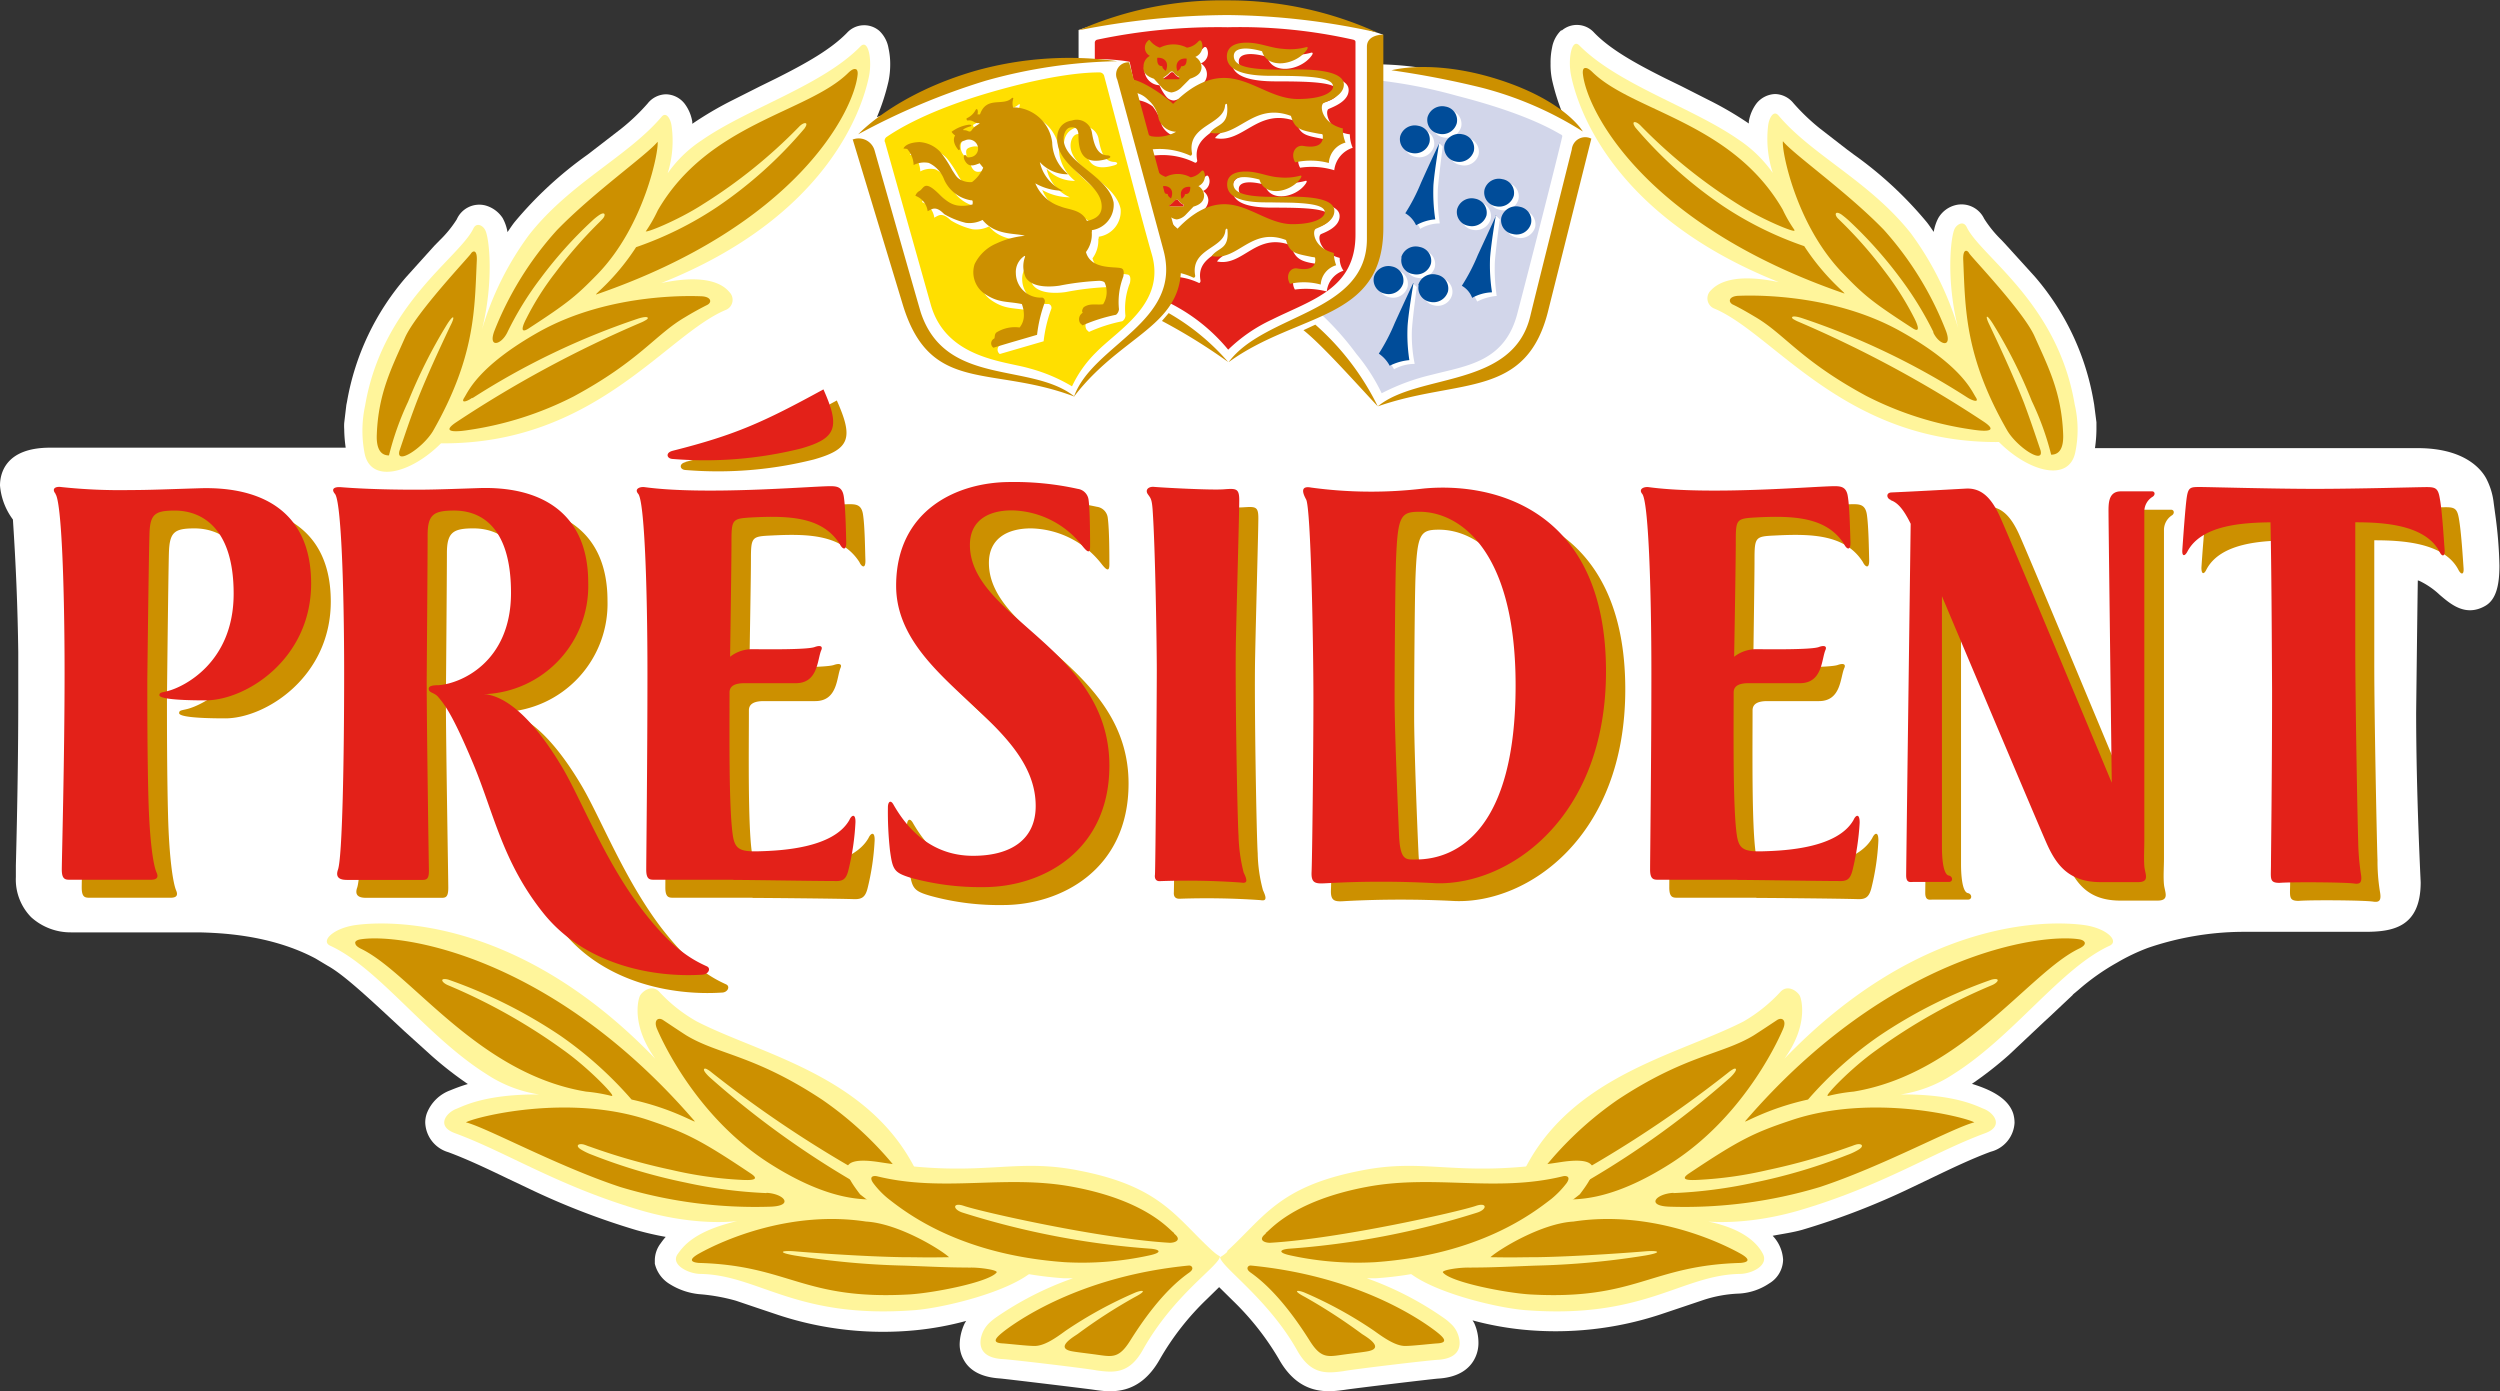
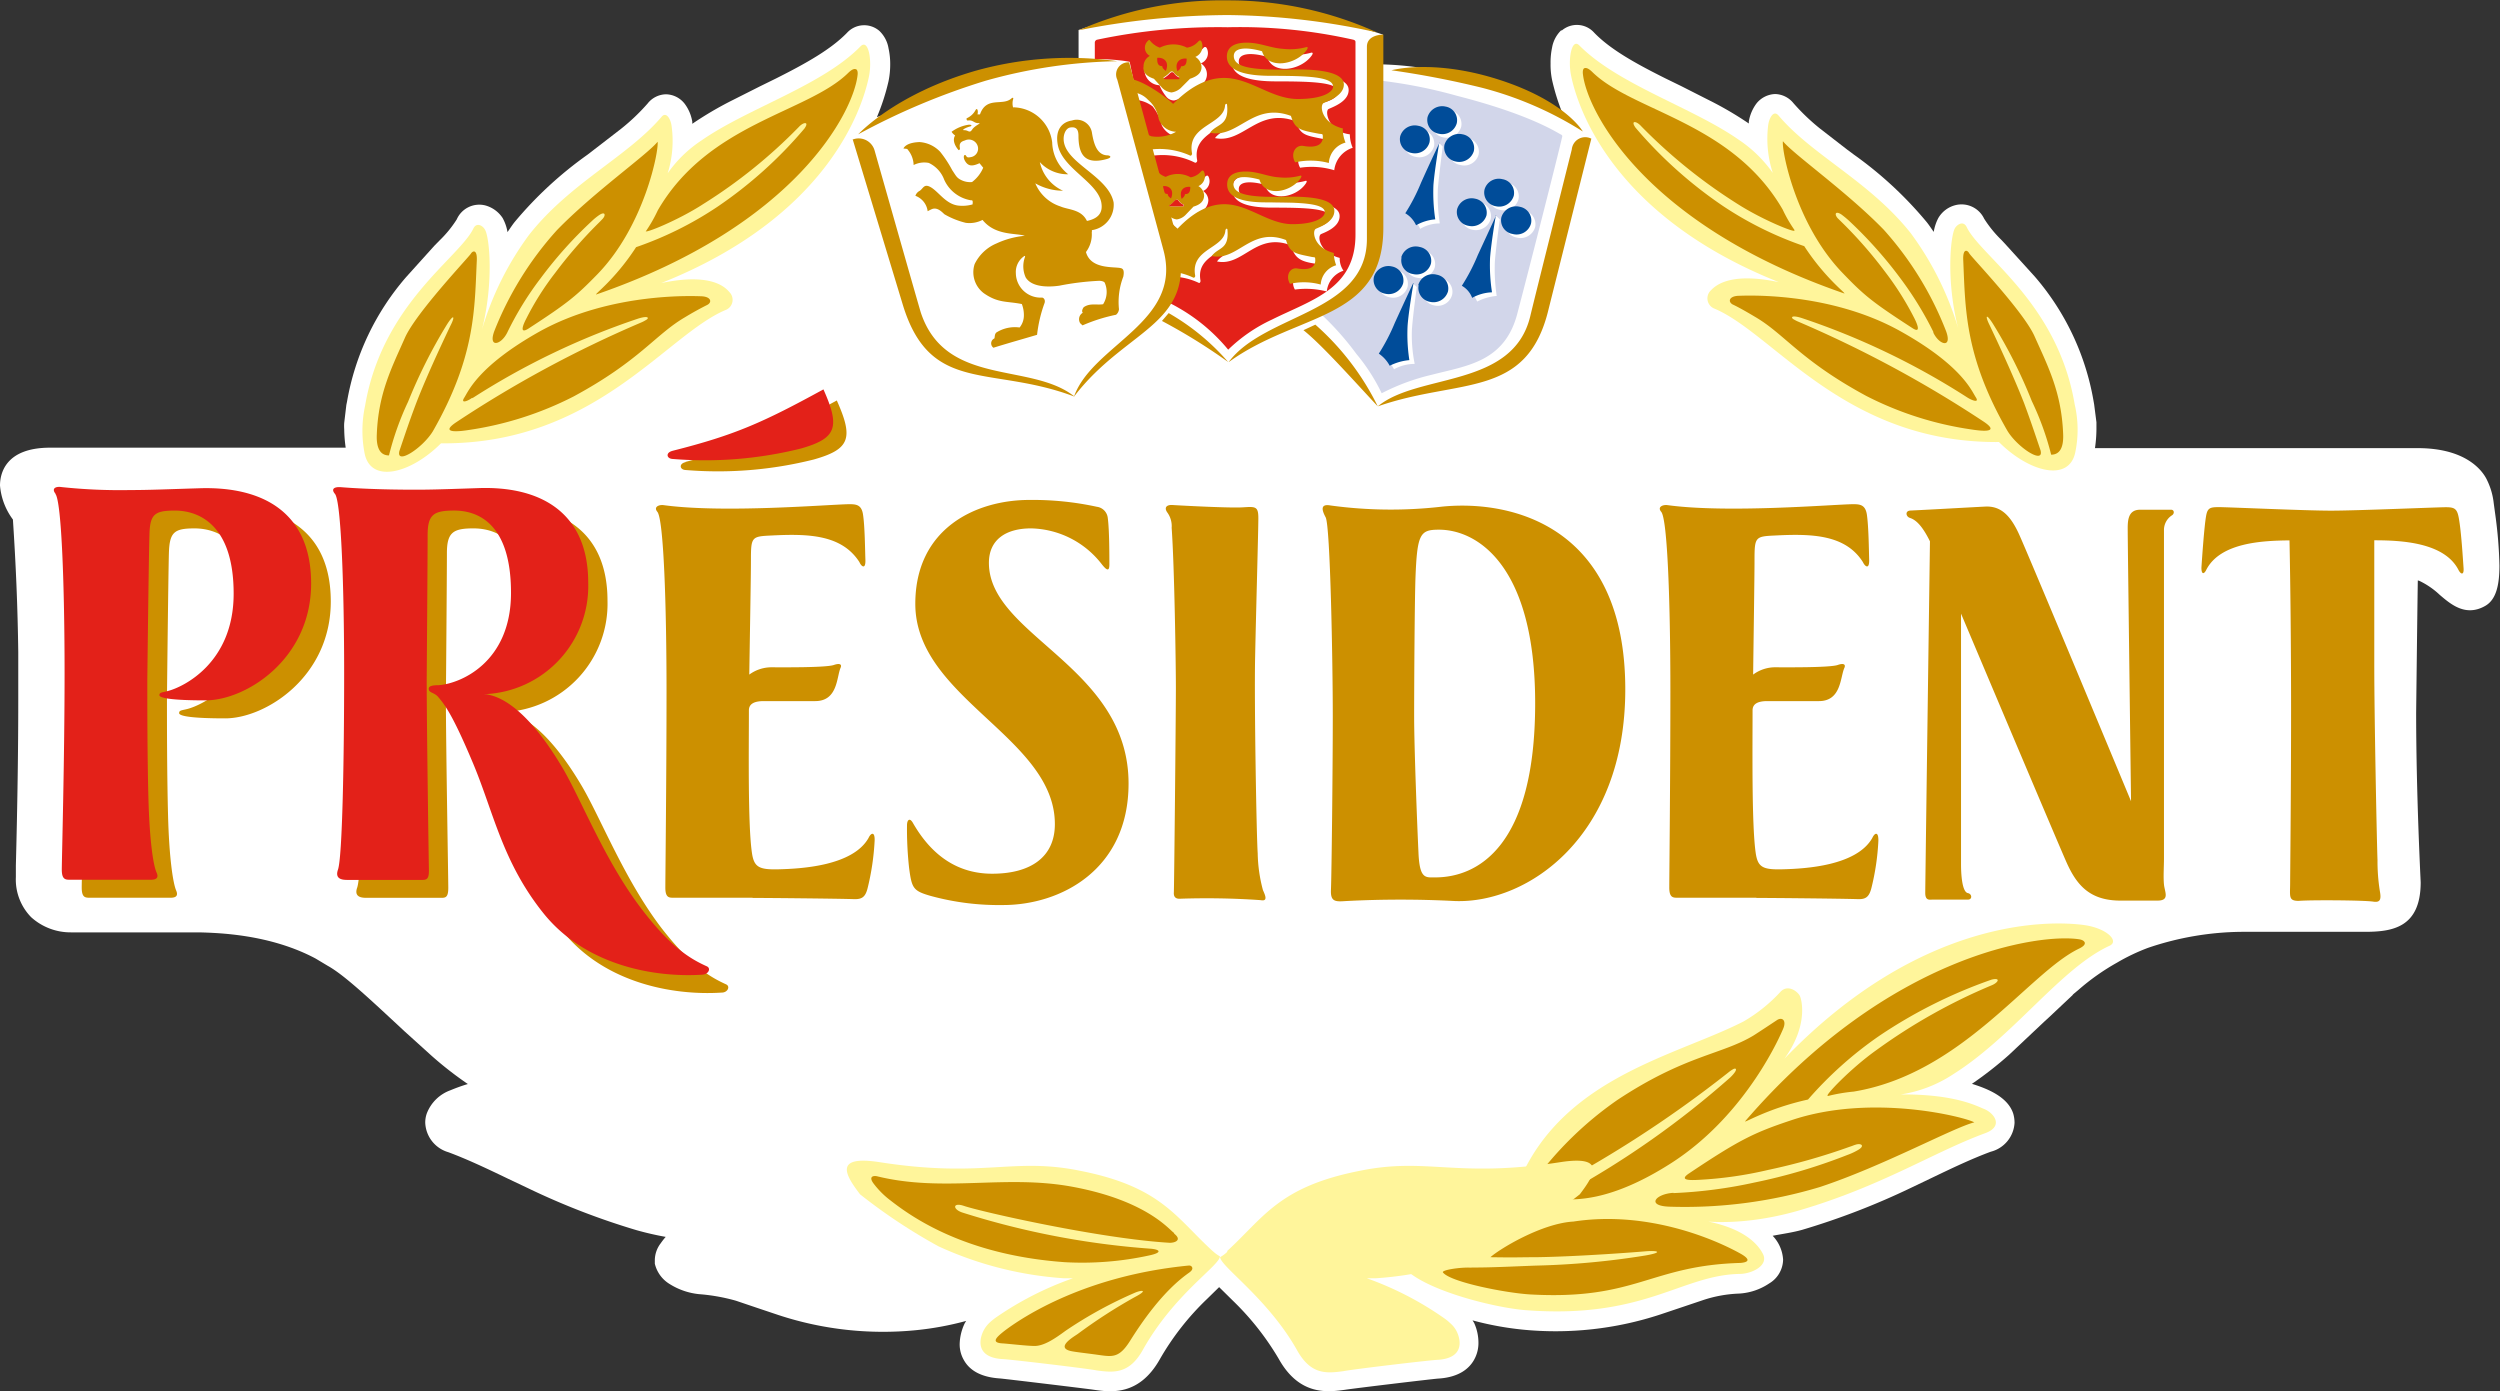
<svg xmlns="http://www.w3.org/2000/svg" fill="none" viewBox="0 0 170 94.62">
  <rect x="0" y="0" width="170" height="94.62" fill="#333333" stroke="none" />
  <g clip-path="url(#logopresidenta)">
    <path fill="#E32119" d="M146.999 34.618c.05 2.832.088 6.852.094 10.677 0 5.464-.062 10.52-.062 11.035 0 .879-.12 1.193.539 1.143.803-.057 4.077-.032 4.654.056.427.057.527-.113.427-.66a11.674 11.674 0 01-.151-1.984c-.044-1.256-.201-9.15-.201-12.366V34.58c1.694 0 4.391.132 5.282 1.884.144.302.338.346.313-.113-.025-.458-.15-2.43-.288-3.26-.113-.627-.264-.74-.828-.74-.565 0-4.259.125-6.981.125-2.817 0-6.655-.132-7.207-.132-.552 0-.728.032-.828.597-.113.66-.251 2.851-.282 3.404-.032.553.163.415.313.113.878-1.714 3.506-1.828 5.213-1.846" />
    <path fill="#fff" d="M106.166 2.054c-.331.32-.551.738-.627 1.193a4.841 4.841 0 00-.1 1.074c-.008.39.03.78.112 1.162.204.89.489 1.758.853 2.594a87.968 87.968 0 00-23.64-4.108A74.473 74.473 0 0059.63 7.964c.335-.79.6-1.607.79-2.443a5.7 5.7 0 00.114-1.15 4.873 4.873 0 00-.113-1.08 2.104 2.104 0 00-.627-1.193 1.58 1.58 0 00-2.202.138C56.5 3.354 54.864 4.283 52.75 5.345l-1.073.527-1.882.949a23.944 23.944 0 00-2.716 1.595.398.398 0 010-.12 2.783 2.783 0 00-.533-1.256 1.655 1.655 0 00-1.254-.628 1.629 1.629 0 00-1.255.628 13.8 13.8 0 01-1.8 1.715l-1.781 1.375-.515.396a26.108 26.108 0 00-4.93 4.553c-.175.214-.338.471-.501.704a2.958 2.958 0 00-.333-.961 2.058 2.058 0 00-1.18-.854 1.673 1.673 0 00-1.937.948 7.725 7.725 0 01-1.167 1.432l-.357.364-1.913 2.123a17.471 17.471 0 00-4.027 8.485l-.044.214-.145 1.218c-.01.144-.01.29 0 .433.005.42.039.84.1 1.257h-20.1C.332 30.442 0 32.244 0 33.017a4.5 4.5 0 00.878 2.31c.2 2.997.326 6.024.364 9.007v3.316c0 3.366-.057 7.135-.163 11.21v.779a3.66 3.66 0 001.035 2.726 3.986 3.986 0 002.703 1.036h8.731c1.311.038 4.811.126 7.91 1.778l.828.496c1.129.628 2.835 2.236 5.206 4.44l.627.566 1.186 1.073a24.414 24.414 0 002.509 1.96c-.399.118-.79.259-1.174.42a2.71 2.71 0 00-1.624 1.596 1.89 1.89 0 00-.1.597 2.175 2.175 0 001.568 2.022c1.298.483 2.622 1.111 4.02 1.784l1.43.678a49.6 49.6 0 007.364 2.845c.627.176 1.299.333 1.97.452a4.71 4.71 0 00-.333.427 1.92 1.92 0 00-.407 1.13v.264a2.21 2.21 0 001.003 1.382 4.62 4.62 0 002.001.691c.849.065 1.69.214 2.509.446l1.449.49 1.461.49a22.743 22.743 0 009.352 1.023 20.8 20.8 0 003.394-.628l-.094.157a3.44 3.44 0 00-.345 1.4c-.007.386.09.766.282 1.1.42.76 1.254 1.18 2.471 1.256.577.057 5.645.666 6.354.766 1.154.17 3.093.44 4.51-2.085a18.164 18.164 0 013.186-4.07l.84-.822.93.917a18.602 18.602 0 013.135 3.981c1.412 2.513 3.35 2.243 4.51 2.08.753-.114 5.997-.742 6.329-.76 1.449-.089 2.114-.717 2.421-1.257.211-.366.317-.783.308-1.206a3.242 3.242 0 00-.295-1.325l-.107-.17a21.01 21.01 0 003.406.629 22.775 22.775 0 009.346-1.024l1.461-.49 1.455-.49a8.742 8.742 0 012.44-.446 4.066 4.066 0 002.064-.69 1.92 1.92 0 00.947-1.62 2.579 2.579 0 00-.709-1.621c.672-.132 1.355-.22 2.02-.409a49.68 49.68 0 007.37-2.845l1.43-.684c1.386-.666 2.704-1.294 4.008-1.778a2.15 2.15 0 001.619-1.959 2.225 2.225 0 00-.088-.628c-.364-1.143-1.757-1.702-2.81-2.029a24.871 24.871 0 002.509-1.96l2.427-2.285.295-.27 1.668-1.57-.075.043.395-.326c.82-.72 1.714-1.352 2.666-1.884a13.47 13.47 0 012.101-.999 20.264 20.264 0 016.385-1.086h8.343c1.844 0 3.801-.264 3.801-3.367 0-.088-.308-5.985-.308-11.53 0 0 .088-7.537.113-9l.101.03a5.39 5.39 0 011.392.956c.74.628 1.756 1.52 3.105.74.728-.426.953-1.4.953-2.738a29.491 29.491 0 00-.276-3.41l-.112-.823a4.73 4.73 0 00-.458-1.582c-.17-.365-1.148-2.167-4.705-2.167h-21.953a9.27 9.27 0 00.1-1.3v-.459l-.156-1.212-.038-.22a17.469 17.469 0 00-3.996-8.472l-1.938-2.135-.326-.352a7.94 7.94 0 01-1.185-1.457 1.701 1.701 0 00-1.92-.923 1.878 1.878 0 00-1.198.892 3.058 3.058 0 00-.307.935c-.169-.238-.326-.483-.508-.703a26.044 26.044 0 00-4.93-4.56l-.496-.37-1.8-1.395a14.285 14.285 0 01-1.8-1.72 1.66 1.66 0 00-1.255-.628 1.71 1.71 0 00-1.254.628c-.278.368-.462.8-.533 1.256.003.04.003.08 0 .119a23.309 23.309 0 00-2.716-1.589l-1.882-.955-1.079-.527c-2.113-1.055-3.763-1.991-4.842-3.109a1.575 1.575 0 00-2.202-.138" />
    <path fill="#CC9000" d="M46.616 31.427c-.47.107-.395.515 0 .534 2.928.243 5.876.001 8.725-.716 2.459-.697 2.71-1.444 1.562-4.013-4.108 2.242-6.022 3.096-10.287 4.177M5.08 34.8c-.275-.339-.037-.527.42-.452 1.547.159 3.101.222 4.655.188 1.305 0 2.509-.05 4.81-.106 4.147-.12 7.528 1.576 7.528 6.475 0 5.13-4.441 7.944-7.176 7.944-2.283 0-3.136-.156-3.136-.357 0-.201.176-.183.565-.283 1.016-.264 4.472-1.884 4.472-6.626 0-4.742-2.415-5.652-3.99-5.652-1.38 0-1.7.25-1.743 1.683-.044 1.626-.132 9.854-.132 9.854 0 1.746 0 5.15.075 8.001.075 2.852.333 4.579.552 5.087.126.296.057.49-.376.49h-5.42c-.35 0-.627.038-.627-.69 0-.73.188-7.537.188-13.347s-.2-11.719-.627-12.209m29.129 13.622a7.36 7.36 0 005.084-2.335 7.379 7.379 0 001.979-5.239c0-4.892-3.387-6.588-7.49-6.431-2.91.107-3.45.113-4.302.113-2.453 0-4.159-.094-5.018-.176-.458-.044-.703.113-.42.446.432.49.627 6.425.627 12.216 0 5.79-.113 12.479-.42 13.346-.22.628.27.69.627.69h5.124c.295 0 .446-.081.446-.684 0-.603-.163-9.867-.163-12.9 0 0 .069-8.265.069-9.848 0-1.413.414-1.69 1.8-1.69 1.587 0 3.864.849 3.864 5.61 0 4.76-3.47 6.185-4.93 6.28-.383.03-.66.044-.66.232 0 .289.34.245.628.54.47.565 1.004 1.256 2.365 4.484 1.411 3.348 2 6.745 4.804 10.244 2.804 3.498 7.452 4.396 10.82 4.176.402 0 .596-.42.295-.559-1.204-.546-2.453-1.35-4.347-3.768-2.584-3.354-4.227-7.668-5.538-9.841-1.468-2.462-3.312-4.648-5.175-4.906" />
    <path fill="#CC9000" d="M51.182 61.046H45.87c-.345 0-.627.038-.627-.69 0-.73.081-7.537.081-13.347S45.13 35.29 44.697 34.8c-.276-.339.132-.49.414-.452 4.108.559 11.146-.038 12.632-.063.483 0 .84.038.941.697.126.81.138 2.4.163 3.084.026.684-.276.465-.407.157-1.21-1.884-3.494-1.934-5.984-1.809-1.343.063-1.393.088-1.393 1.67 0 1.138-.075 5.314-.113 7.789a2.55 2.55 0 011.562-.497c.584 0 3.638.032 4.19-.157.39-.138.565-.05.458.189-.276.628-.182 2.292-1.762 2.267h-3.463c-.627 0-1.01.176-1.01.628 0 2.556-.075 7.719.201 9.653.138 1.011.47 1.194 1.844 1.156 1.493-.038 5.018-.226 6.09-2.13.164-.357.44-.464.415.19a17.074 17.074 0 01-.477 3.221c-.157.628-.401.773-.979.747-1.185-.037-5.776-.081-6.849-.081m38.977-25.876c-.289-.534-.352-.936.332-.81 2.523.345 5.08.37 7.608.075 4.742-.464 12.432 1.344 12.432 12.43 0 10.01-6.617 14.558-11.56 14.394a71.11 71.11 0 00-7.445 0c-.703.05-1.041.05-1.01-.74.044-.993.125-8.165.125-11.833 0-3.668-.169-12.907-.483-13.516zm6.015 13.547c0 2.079.2 7.235.294 9.251.076 1.803.477 1.683 1.13 1.683 2.897 0 6.805-2.097 6.805-11.845 0-9.326-3.908-11.8-6.542-11.8-1.292 0-1.487.276-1.6 3.36-.056 1.752-.087 7.272-.087 9.351zm33.707-13.515c-.269-.082-.345-.484.044-.497 1.449-.069 3.833-.207 5.075-.27 1.053-.056 1.706.59 2.283 1.828.577 1.237 7.639 18.207 7.639 18.207s-.225-17.623-.225-18.264c0-.64-.076-1.557.84-1.557h2.114c.213 0 .245.276.038.39a1.192 1.192 0 00-.527 1.023v22.29c0 .565-.05 1.256 0 1.777.05.521.414 1.099-.446 1.099h-2.509c-2.101 0-2.991-1.062-3.688-2.638-.696-1.576-7.157-16.876-7.157-16.876V58.78c0 .59.057 1.884.471 1.953.282.057.307.44 0 .44h-2.409c-.175 0-.495.1-.495-.452 0-.553.32-23.91.32-23.91-.496-.999-.916-1.45-1.368-1.595zm25.817 1.525c.063 3.034.107 7.336.107 11.45 0 5.847-.063 11.255-.063 11.814 0 .942-.138 1.256.577 1.256.885-.07 4.429-.044 5.062.05.464.075.571-.113.464-.697a12.974 12.974 0 01-.163-2.13c-.05-1.362-.219-9.79-.219-13.238V36.74c1.844 0 4.767.144 5.726 2.016.164.32.383.364.345-.126-.044-.628-.156-2.456-.313-3.341-.113-.697-.289-.798-.891-.798-.602 0-6.021.233-7.784.233h-.056c-1.757 0-6.975-.239-7.577-.239-.603 0-.797.038-.891.628-.125.704-.276 2.902-.314 3.492 0 .49.189.446.339.126.96-1.84 3.82-1.966 5.645-1.985m-76.008-.84a1.578 1.578 0 00-.308-1.075c-.226-.345 0-.515.364-.49.721.045 3.927.214 4.792.158.866-.057 1.048-.063 1.048.74 0 .805-.157 6.394-.22 9.465-.063 3.072.094 12.153.176 13.315.014.849.135 1.693.357 2.512.176.39.339.779-.163.678a53.159 53.159 0 00-5.52-.094c-.275 0-.395-.15-.376-.427.019-.276.138-11.933.138-13.924 0-1.607-.1-8.29-.288-10.884M61.676 56.129c0-.39.188-.54.395-.182 1.324 2.317 3.136 3.466 5.395 3.466 2.615 0 4.265-1.13 4.265-3.372 0-5.898-9.49-8.567-9.49-14.98 0-5.118 4.102-7.065 7.759-7.065 1.54-.018 3.079.138 4.585.465a.859.859 0 01.746.779c.107.785.107 2.637.107 3.14 0 .502-.182.408-.508 0a6.237 6.237 0 00-4.818-2.45c-1.718 0-2.866.773-2.866 2.343 0 4.974 9.496 7.028 9.496 15.01 0 5.854-4.604 8.26-8.536 8.26a17.54 17.54 0 01-4.95-.629c-1.172-.339-1.254-.527-1.436-1.884a24.163 24.163 0 01-.144-2.914m57.775 4.93h-5.313c-.338 0-.627.038-.627-.69 0-.73.075-7.537.075-13.347s-.188-11.719-.627-12.209c-.282-.339.132-.49.42-.452 4.102.559 11.146-.038 12.62-.063.483 0 .841.038.947.697.12.81.138 2.4.157 3.084.019.684-.282.465-.426.157-1.192-1.884-3.488-1.934-5.965-1.809-1.349.063-1.405.088-1.405 1.67 0 1.138-.063 5.314-.094 7.789a2.506 2.506 0 011.549-.497c.596 0 3.65.032 4.202-.157.383-.138.559-.05.458.189-.295.628-.2 2.292-1.769 2.267h-3.474c-.628 0-1.004.176-1.004.628 0 2.556-.063 7.719.207 9.653.138 1.011.464 1.194 1.838 1.156 1.505-.038 5.018-.226 6.097-2.13.163-.357.426-.464.413.19a16.537 16.537 0 01-.476 3.221c-.163.628-.402.773-.972.747-1.192-.037-5.79-.081-6.862-.081" />
    <path fill="#E32119" d="M45.72 30.661c-.465.12-.396.515 0 .547 2.926.243 5.873.005 8.724-.704 2.446-.69 2.704-1.444 1.55-4.026-4.109 2.249-6.022 3.11-10.287 4.183M3.782 33.582c-.282-.34-.044-.528.42-.459 1.548.163 3.105.23 4.66.201 1.293 0 2.51-.056 4.8-.125 4.145-.107 7.495 1.589 7.495 6.481 0 5.138-4.429 7.945-7.182 7.945-2.277 0-3.136-.157-3.136-.352 0-.195.181-.182.57-.283 1.023-.257 4.479-1.884 4.479-6.62 0-4.735-2.409-5.651-3.996-5.651-1.38 0-1.7.244-1.73 1.664-.051 1.633-.145 9.86-.145 9.86 0 1.752 0 5.15.075 8.002.075 2.85.32 4.578.558 5.093.132.295.05.484-.388.484H4.83c-.339 0-.628.037-.628-.685 0-.722.189-7.537.189-13.346 0-5.81-.201-11.726-.628-12.21m29.186 13.623a7.347 7.347 0 005.082-2.338 7.366 7.366 0 001.968-5.242c0-4.893-3.387-6.582-7.477-6.432-2.91.1-3.45.107-4.309.107-2.446 0-4.159-.1-5.018-.17-.464-.037-.702.114-.42.453.427.49.627 6.418.627 12.209 0 5.79-.119 12.486-.42 13.346-.22.628.263.697.627.697h5.112c.308 0 .458-.082.445-.684-.012-.603-.15-9.867-.15-12.9 0 0 .063-8.272.063-9.855 0-1.413.414-1.677 1.806-1.677 1.58 0 3.864.842 3.864 5.596 0 4.755-3.469 6.187-4.936 6.28-.396 0-.659.051-.659.24 0 .288.345.238.627.54.477.559 1.01 1.256 2.365 4.478 1.417 3.353 2 6.745 4.81 10.25 2.81 3.504 7.452 4.396 10.82 4.176.408-.032.584-.427.295-.565-1.204-.54-2.465-1.344-4.34-3.769-2.603-3.347-4.234-7.674-5.545-9.841-1.474-2.462-3.318-4.654-5.175-4.899" />
-     <path fill="#E32119" d="M49.878 59.822h-5.306c-.352 0-.628.037-.628-.685 0-.722.082-7.537.082-13.346 0-5.81-.201-11.726-.628-12.21-.288-.338.113-.49.414-.458 4.103.56 11.147-.044 12.627-.063.477 0 .84.044.94.71.12.798.145 2.38.164 3.071.019.691-.282.471-.433.164-1.185-1.885-3.481-1.941-5.959-1.822-1.355.082-1.411.1-1.411 1.677 0 1.143-.057 5.32-.094 7.8a2.42 2.42 0 011.555-.514c.596 0 3.645.05 4.19-.145.39-.144.559-.056.465.188-.29.629-.195 2.286-1.77 2.268h-3.462c-.627 0-1.016.175-1.016.628 0 2.556-.056 7.712.213 9.646.138 1.012.47 1.2 1.832 1.156 1.505-.044 5.018-.22 6.103-2.123.157-.364.44-.464.414.182a16.985 16.985 0 01-.477 3.222c-.163.66-.401.767-.978.742-1.186 0-5.783-.076-6.862-.076m38.964-25.869c-.289-.528-.351-.942.345-.81 2.523.345 5.08.368 7.608.069 4.73-.465 12.438 1.344 12.438 12.429 0 10.01-6.623 14.558-11.572 14.407a66.614 66.614 0 00-7.446 0c-.702.038-1.04.038-1.003-.76.044-.986.125-8.164.125-11.826 0-3.661-.17-12.906-.495-13.51zm6.015 13.54c0 2.08.213 7.23.301 9.258.075 1.796.483 1.683 1.135 1.683 2.886 0 6.793-2.104 6.793-11.845 0-9.326-3.907-11.8-6.53-11.8-1.298 0-1.486.276-1.605 3.353-.056 1.758-.094 7.273-.094 9.351zm33.739-13.515c-.276-.082-.351-.477.038-.503 1.455-.062 3.832-.194 5.08-.263 1.048-.05 1.706.628 2.271 1.827.564 1.2 7.64 18.176 7.64 18.176s-.22-17.63-.22-18.257c0-.628-.069-1.558.841-1.558h2.12c.207 0 .244.264 0 .39a1.18 1.18 0 00-.527 1.023v22.277c0 .578-.038 1.256 0 1.79.037.534.414 1.093-.439 1.093h-2.509c-2.114 0-2.998-1.068-3.695-2.638-.696-1.57-7.119-16.806-7.119-16.806v17.038c0 .597.05 1.885.471 1.96.282.056.301.433 0 .433h-2.409c-.194 0-.495.1-.495-.446s.307-23.91.307-23.91c-.489-1.004-.903-1.45-1.355-1.6m25.823 1.494c.063 3.052.088 7.348.107 11.455 0 5.854-.075 11.268-.075 11.814 0 .948-.132 1.256.577 1.256.884-.069 4.441-.044 5.074.044.458.07.558-.113.458-.697a15.81 15.81 0 01-.176-2.13c-.05-1.356-.2-9.79-.2-13.226v-8.51c1.831 0 4.754.132 5.733 2.01.15.32.37.364.345-.12-.051-.596-.163-2.612-.327-3.491-.112-.704-.282-.792-.89-.792-.609 0-4.629.12-7.59.12-2.96 0-7.219-.126-7.828-.126-.608 0-.784 0-.89.628-.107.628-.27 3.052-.314 3.643-.031.49.182.433.345.119.96-1.828 3.814-1.96 5.645-1.99M78.38 34.68c-.057-.765-.138-.803-.327-1.073-.188-.27 0-.509.37-.503.728.063 3.94.233 4.786.17.847-.063 1.06-.075 1.06.741s-.157 6.4-.226 9.471c-.069 3.071.095 12.14.176 13.308.02.859.137 1.712.351 2.544.189.39.345.772-.156.678a51.143 51.143 0 00-5.501-.1c-.289.031-.414-.151-.377-.427.038-.277.126-11.933.126-13.924 0-1.602-.1-8.29-.283-10.884zM60.378 54.904c0-.396.188-.54.383-.182 1.323 2.317 3.167 3.473 5.406 3.473 2.61 0 4.26-1.13 4.26-3.385 0-5.885-9.49-8.548-9.49-14.98 0-5.105 4.095-7.052 7.758-7.052a19.791 19.791 0 014.591.465.859.859 0 01.74.772c.1.785.1 2.644.1 3.14s-.175.402-.5 0a6.237 6.237 0 00-4.806-2.45c-1.73 0-2.866.773-2.866 2.35 0 4.968 9.484 7.015 9.484 15.01 0 5.854-4.604 8.259-8.537 8.259a17.786 17.786 0 01-4.949-.628c-1.16-.358-1.254-.534-1.436-1.884a23.756 23.756 0 01-.138-2.914m57.775 4.924h-5.319c-.333 0-.628.037-.628-.685 0-.722.088-7.537.088-13.346 0-5.81-.201-11.726-.627-12.21-.27-.338.132-.49.42-.458 4.115.56 11.146-.044 12.633-.063.476 0 .84.044.934.71.126.798.151 2.38.176 3.071.025.691-.289.471-.427.164-1.198-1.885-3.5-1.941-5.965-1.822-1.373.082-1.405.1-1.405 1.677 0 1.143-.069 5.32-.112 7.8a2.441 2.441 0 011.555-.514c.583 0 3.651.05 4.196-.145.389-.144.565-.056.464.188-.282.629-.188 2.286-1.768 2.268h-3.469c-.627 0-1.01.175-1.01.628 0 2.556-.063 7.712.207 9.646.138 1.012.471 1.2 1.838 1.156 1.505-.044 5.018-.22 6.103-2.123.157-.364.426-.464.42.182a18.073 18.073 0 01-.483 3.222c-.169.66-.401.767-.985.742-1.185 0-5.776-.076-6.849-.076" />
    <path fill="#FFF59B" d="M129.073 74.449a8.92 8.92 0 003.763-1.413c4.09-2.575 7.301-7.204 10.613-8.724.69-.314-.194-1.206-1.762-1.413-2.171-.289-10.977-.628-20.348 9.094 1.612-2.223 1.192-3.95 1.06-4.252-.132-.301-.815-.841-1.323-.301a10.678 10.678 0 01-2.509 2.016c-4.893 2.512-13.43 3.982-15.857 12.56-5.018 0-9.553 2.067-7.094 4.34 1.612 1.495 6.159 2.582 8.098 2.733 8.103.628 10.6-2.387 14.577-2.462.809 0 2.013-.566 1.58-1.376-.213-.395-1.054-1.884-4.673-2.342-.627-.063 2.409.753 7.069-.578 5.702-1.665 9.152-3.957 12.714-5.27 1.33-.483.59-1.406-.094-1.664-.464-.182-1.988-1.024-5.77-.973" />
    <path fill="#CC9000" d="M124.293 74.511c-.263.057 1.531-1.846 3.3-3.102a38.857 38.857 0 017.809-4.396c.483-.183.671-.553.037-.402a33.187 33.187 0 00-7.646 3.825 25.953 25.953 0 00-4.848 4.333c-2.854.628-4.479 1.702-4.259 1.457 9.822-11.393 20.128-12.787 22.737-12.347.264.05.345.182.345.245 0 .062 0 .2-.433.402-3.399 1.658-7.928 8.49-15.285 9.703-.593.055-1.18.156-1.757.301m-10.506 6.601a31.766 31.766 0 005.501-.716 38.163 38.163 0 006.348-1.884c.239-.085.47-.193.69-.32.545-.308.213-.503-.17-.364-.106.03-.257.1-.339.119a42.38 42.38 0 01-5.582 1.589 26.52 26.52 0 01-4.679.672c-.627.037-1.424.05-.703-.434 3.362-2.248 4.391-2.763 6.9-3.598 5.513-1.884 11.917-.22 12.501.125-1.418.352-6.204 2.977-10.5 4.397a31.817 31.817 0 01-10.237 1.337c-1.612-.056-.928-.879.289-.942m-7.195-.056a61.165 61.165 0 0011.059-7.8c.595-.59.357-.66.163-.54a2.39 2.39 0 00-.32.225 79.756 79.756 0 01-13.116 8.416c-1.373.729-.414-.628-.106-1.005a23.889 23.889 0 015.689-5.552c4.629-3.064 7.1-3.077 9.277-4.396.501-.32 1.11-.728 1.568-1.03.351-.239.677 0 .432.578-.094.226-2.408 5.79-7.583 9.12-4.334 2.788-6.692 2.43-7.276 2.511-.583.082-.119-.307.232-.502m-6.523 5.112c1.374 0 2.81-.075 4.334-.132a54.206 54.206 0 007.458-.69c1.186-.208.897-.352 0-.283-.539.05-4.522.358-7.414.402-1.254 0-1.323.031-3.136 0 .577-.528 3.456-2.299 5.645-2.424 5.056-.773 9.641 1.218 11.366 2.185.853.484.351.597 0 .628-6.16.17-7.082 2.55-14.32 2.142-1.65-.1-5.394-.83-5.915-1.489-.144-.175 1.217-.37 1.882-.332" />
    <path fill="#FFF59B" d="M83.441 85.075c2.51-2.292 3.52-4.396 9.108-5.476 4.535-.91 6.504.527 13.554-.572 3.231-.502 2.24.974 1.324 2.186a37.372 37.372 0 01-5.344 3.536 24.22 24.22 0 01-8.512 2.173h-.627a22.007 22.007 0 015.281 2.732c.142.1.276.212.402.333.19.164.344.368.451.596.289.628.433 1.771-1.298 1.884-.364 0-5.702.629-6.436.773-1.16.157-2.207.245-3.136-1.413-1.982-3.53-5.237-5.722-5.237-6.343a2.27 2.27 0 00.49-.365" />
-     <path fill="#CC9000" d="M86.063 83.844c.257-.113 1.725-2.173 6.9-3.14 4.604-.86 8.731.402 13.31-.716.219-.056.583 0 .251.471-.298.39-.639.743-1.016 1.055-1.224.942-4.849 3.806-12.006 4.315a21.407 21.407 0 01-5.77-.465c-.86-.188-.715-.395-.076-.452a55.543 55.543 0 0012.796-2.456c.702-.226.671-.716-.088-.458-1.173.402-9.27 2.236-14.006 2.512-.376 0-.853-.195-.282-.628m-1.066 2.631c1.812 1.257 3.311 3.48 4.058 4.667.746 1.187 1.21 1.086 2.182.948.703-.1 1.581-.194 1.838-.257 1.098-.251-.288-1.03-.476-1.162a37.53 37.53 0 00-3.87-2.512c-.885-.459-.534-.496-.063-.314a28.008 28.008 0 014.773 2.619c.728.527 1.487 1.036 2.12 1.023.49 0 1.825-.157 2.183-.175.803-.05.37-.44-.1-.81-1.293-.993-5.564-3.807-12.614-4.485-.195 0-.345.232-.032.452" />
-     <path fill="#FFF59B" d="M36.838 74.449a8.919 8.919 0 01-3.764-1.413c-4.09-2.575-7.313-7.204-10.613-8.724-.69-.314.201-1.206 1.757-1.413 2.17-.289 10.982-.628 20.34 9.094-1.611-2.223-1.185-3.95-1.053-4.252.132-.301.81-.841 1.324-.301.739.8 1.598 1.48 2.546 2.016 4.88 2.512 13.417 3.982 15.844 12.56 5.018 0 9.56 2.067 7.1 4.34-1.618 1.495-6.172 2.582-8.103 2.733-8.104.628-10.6-2.387-14.577-2.462-.81 0-2.07-.628-1.556-1.35.345-.472 1.123-1.69 4.648-2.368.627-.063-2.409.753-7.063-.578-5.708-1.665-9.157-3.957-12.72-5.27-1.33-.483-.596-1.406.094-1.664.47-.182 1.995-1.024 5.777-.973" />
-     <path fill="#CC9000" d="M41.61 74.511c.27.057-1.53-1.846-3.292-3.102a39.282 39.282 0 00-7.81-4.396c-.476-.183-.664-.553-.03-.402a33.416 33.416 0 017.64 3.825 26.242 26.242 0 014.829 4.333c2.873.628 4.49 1.702 4.278 1.457C37.402 64.833 27.103 63.44 24.487 63.88c-.282.05-.351.182-.332.245.019.062 0 .2.414.402 3.4 1.658 7.928 8.49 15.286 9.703.592.054 1.18.155 1.756.301m10.512 6.6a31.85 31.85 0 01-5.507-.716 38.319 38.319 0 01-6.347-1.884 4.26 4.26 0 01-.684-.32c-.558-.308-.226-.503.175-.364.095.03.251.1.333.119a42.09 42.09 0 005.576 1.589c1.535.362 3.099.587 4.673.672.627.037 1.443.05.703-.434-3.356-2.248-4.391-2.763-6.863-3.598-5.525-1.884-11.917-.22-12.5.125 1.405.352 6.203 2.977 10.5 4.397 3.31 1 6.761 1.451 10.217 1.337 1.612-.056.929-.879-.276-.942m7.17-.056a61.257 61.257 0 01-11.033-7.8c-.628-.59-.358-.66-.17-.54.115.063.222.139.32.225a79.453 79.453 0 0013.128 8.416c1.355.729.402-.628.1-1.005a23.852 23.852 0 00-5.701-5.552c-4.616-3.064-7.094-3.077-9.27-4.396-.502-.32-1.105-.728-1.562-1.03-.345-.239-.671 0-.433.578.1.226 2.402 5.79 7.59 9.12 4.34 2.788 6.692 2.43 7.257 2.511.564.082.125-.307-.226-.502m6.523 5.112c-1.38 0-2.823-.075-4.34-.132a53.945 53.945 0 01-7.452-.69c-1.186-.208-.903-.352 0-.283.54.05 4.522.358 7.42.402 1.204 0 1.311.031 3.092 0-.564-.528-3.45-2.299-5.645-2.424-5.074-.773-9.647 1.218-11.371 2.185-.854.484-.352.597 0 .628 6.159.17 7.081 2.55 14.32 2.142 1.655-.1 5.394-.83 5.927-1.489.144-.175-1.255-.37-1.882-.332" />
    <path fill="#FFF59B" d="M82.463 85.075c-2.51-2.292-3.513-4.396-9.089-5.476-4.547-.91-6.53.527-13.567-.572-3.23-.502-2.245.974-1.323 2.186a37.908 37.908 0 005.331 3.536 24.338 24.338 0 008.518 2.173h.627a21.941 21.941 0 00-5.256 2.681 4.28 4.28 0 00-.408.333c-.182.17-.331.372-.439.597-.3.628-.445 1.771 1.299 1.884.357 0 5.689.628 6.429.773 1.154.157 2.214.25 3.136-1.413 2.132-3.8 5.231-5.722 5.231-6.344a2.682 2.682 0 01-.49-.364" />
    <path fill="#CC9000" d="M79.847 83.844c-.263-.113-1.718-2.173-6.9-3.14-4.603-.86-8.73.402-13.303-.716-.232-.056-.596 0-.257.471.294.392.635.747 1.016 1.055 1.21.942 4.842 3.806 12.005 4.315a21.333 21.333 0 005.764-.465c.866-.188.728-.395.076-.452a55.543 55.543 0 01-12.796-2.456c-.696-.226-.671-.716.088-.458 1.173.402 9.277 2.236 14.006 2.512.376 0 .847-.195.289-.628m1.066 2.631c-1.825 1.257-3.312 3.48-4.058 4.667-.747 1.187-1.205 1.086-2.19.948-.702-.1-1.574-.194-1.837-.257-1.098-.251.295-1.03.47-1.162 1.242-.92 2.54-1.76 3.89-2.512.877-.459.526-.496.05-.314a28.617 28.617 0 00-4.78 2.619c-.715.527-1.468 1.036-2.114 1.023-.49 0-1.825-.157-2.176-.175-.81-.05-.364-.44.094-.81 1.292-.993 5.57-3.807 12.613-4.485.195 0 .352.232.038.452" />
    <path fill="#FFF59B" d="M120.561 11.776a8.77 8.77 0 00-2.365-2.299c-3.136-2.18-8.154-3.724-10.794-6.38-.54-.56-.803.985-.559 2.09.458 2.18 2.829 9.503 14.12 14-3.551-.754-4.435.377-4.661.596a.749.749 0 00.226 1.181c4.083 1.67 8.894 9.182 19.4 9.094 2.051 2.054 4.78 2.758 5.194.685a7.582 7.582 0 00-.044-3.247c-1.16-6.909-6.373-10.049-7.339-12.046-.213-.452-.627-.214-.796.057-.301.464-.627 3.567.213 6.807a20.938 20.938 0 00-3.224-6.456c-2.797-3.53-6.73-5.313-8.995-8.007-.338-.39-.627.175-.696.628a7.503 7.503 0 00.32 3.316" />
    <path fill="#CC9000" d="M122.01 15.664c.138.213-2.183-.716-3.889-1.816a35.889 35.889 0 01-6.529-5.275c-.32-.358-.728-.396-.383.1a29.608 29.608 0 005.94 5.326 23.973 23.973 0 005.539 2.739c1.48 2.273 2.991 3.316 2.697 3.209-13.593-4.692-17.469-12.43-17.745-14.897-.037-.29.044-.402.107-.415.063-.013.201-.063.539.27 2.76 2.694 9.484 3.385 12.934 9.34.231.496.506.97.822 1.419m9.427 6.908a23.367 23.367 0 00-2.277-3.693 28.954 28.954 0 00-3.5-3.906 6.895 6.895 0 00-.47-.384c-.439-.288-.49 0-.251.258l.2.195a29.381 29.381 0 013.03 3.46 20.36 20.36 0 011.976 3.14c.219.434.458 1.056-.138.666-2.704-1.752-3.274-2.217-4.711-3.712-3.236-3.322-4.19-8.428-4.089-8.993.721.892 4.34 3.429 6.849 6.01a22.476 22.476 0 014.246 6.909c.427 1.168-.445.96-.865.107m2.333 4.415a50.13 50.13 0 00-11.29-5.42c-.765-.239-.721 0-.546.088.102.063.209.117.32.163a79.277 79.277 0 0112.639 6.82c1.179.804-.383.585-.859.51a22.812 22.812 0 01-7.145-2.274c-4.503-2.43-5.563-4.215-7.583-5.389-.477-.283-1.066-.628-1.524-.842-.32-.188-.238-.546.37-.584.232 0 6.109-.364 11.077 2.425 4.146 2.323 4.811 4.044 5.087 4.465.276.42-.245.226-.546.038zm5.677 3.875a19.31 19.31 0 00-1.318-3.65 33.425 33.425 0 00-2.628-5.23c-.501-.798-.552-.547-.238.074.182.384 1.524 3.197 2.346 5.308.464 1.256.671 1.884 1.116 3.203.258.986-1.568-.189-2.258-1.338-2.923-5.081-2.854-8.347-2.998-11.6-.038-.791.276-.704.402-.465.125.239 3.763 4.02 4.472 5.703.909 2.035 1.806 3.768 1.919 6.57.038.797-.15 1.425-.815 1.425z" />
    <path fill="#fff" d="M89.18 4.754l-2.408 11.864a6.118 6.118 0 001.066 4.428c.863 1.003 1.8 1.94 2.804 2.801a13.63 13.63 0 011.882 2.098c.213.37 1.198 1.683 1.198 1.683s1.254-.597 1.881-.804c.96-.327 1.882-.446 2.654-.628 2.948-.722 5.682-1.256 6.523-5.024.433-1.96 1.762-7.11 2.509-10.13a2.555 2.555 0 01.897-1.59s-2.948-2.807-9.177-4.346a21.738 21.738 0 00-9.86-.314" />
    <path fill="#D2D6EA" d="M90.918 5.276l-2.409 11.16s-1.48 2.581.245 3.988a19.456 19.456 0 013.481 3.643c.682.816 1.26 1.715 1.719 2.675a14.62 14.62 0 013.4-1.256c2.402-.628 5.017-.86 5.852-4.27.627-2.368 2.747-10.677 3.01-11.864.044-.132 0-.17-.069-.201-.483-.27-2.327-1.42-7.056-2.632a34.031 34.031 0 00-8.154-1.256" />
    <path fill="#fff" d="M83.422.471c3.616.075 7.198.71 10.62 1.884l-.502.823v12.56a5.03 5.03 0 01-2.196 4.46c-1.11 1.156-6.234 2.713-7.809 4.396-.326.34-.871-.678-.928-.747a26.183 26.183 0 00-2.37-1.72c-.797-.497-1.393-.905-2.064-1.257a12.992 12.992 0 01-2.146-1.67c-1.066-.905-2.038-1.508-2.32-2.45a11.313 11.313 0 01-.364-2.361V2.04A29.445 29.445 0 0183.423.47z" />
    <path fill="#E32119" d="M74.447 2.908v11.474s.138 3.034 2.026 4.616c1.606 1.37 2.02.968 3.67 1.935 1.287.735 2.43 1.7 3.374 2.845a10.74 10.74 0 012.979-2.048c2.735-1.362 5.677-2.091 5.677-5.778v-13.1c0-.076-.05-.126-.145-.151a34.975 34.975 0 00-8.543-.848 39.76 39.76 0 00-8.888.848.207.207 0 00-.15.207z" />
    <path fill="#CC9000" d="M88.635 22.453c1.254.992 3.481 3.498 5.055 5.181a17.893 17.893 0 00-4.246-5.558l-.81.377zm19.582-13.051l-2.904 11.581c-1.455 6.199-6.097 4.71-11.623 6.651 2.729-2.28 9.214-1.212 10.375-6.161.257-1.087 2.816-11.305 2.816-11.305a.922.922 0 01.472-.725.913.913 0 01.864-.01M79.013 21.825a39.17 39.17 0 014.504 2.794 15.591 15.591 0 00-4.046-3.328l-.458.534zm15.054-19.47v13.139c0 6.356-5.815 5.709-10.525 9.138 2.452-3.329 9.408-3.304 9.408-8.39V3.177c0-.842 1.104-.823 1.104-.823M73.355 2.06A24.191 24.191 0 0183.46.025a24.436 24.436 0 0110.174 2.18 48.607 48.607 0 00-10.117-1.181A52.623 52.623 0 0073.355 2.06zM101.7 5.345c4.73 1.463 5.934 3.598 5.934 3.598a24.11 24.11 0 00-6.868-2.977c-2.028-.5-4.08-.895-6.147-1.187 0 0 2.734-.772 7.081.566z" />
    <path fill="#fff" d="M77.84 4.905c0-.327.351-.527.703-.722a.628.628 0 01-.132-1.018c.056-.069.081-.113.15 0 .16.228.393.396.659.478a1.999 1.999 0 011.838.031c.301-.041.578-.19.778-.42.1-.101.181-.064.232.037a.747.747 0 01-.408 1.017.878.878 0 01-.257 1.596l-.734.515a1.98 1.98 0 01-.828.414.683.683 0 01-.552-.282 3.102 3.102 0 01-.445-.754 1.066 1.066 0 01-1.004-.867m13.937 4.202c-1.436-.17-1.718-1.583-1.43-1.721.289-.138 1.361-.502 1.361-1.288 0-.785-1.386-1.067-3.707-1.023-2.703.056-3.763-.189-3.763-.917 0-.572.84-.628 1.925-.32.37 1.256 2.277.929 3.011-.057.132-.17.113-.264-.05-.214A3.935 3.935 0 0187.6 3.7c-.847-.056-1.882-.458-2.785-.47-.903-.013-1.085.35-1.047 1.048.05.973 1.38 1.256 2.985 1.256 2.56 0 4.152.07 4.234.678.05.377-.59.899-2.383.899-1.794 0-3.237-1.432-5.056-1.432-1.255 0-2.377.684-3.45 1.764-.953-.854-2.477-1.77-3.092-1.695-.954.113-1.154.785-.947 1.35a1.88 1.88 0 011.154-.308 2.2 2.2 0 011.166.446c.304.381.518.825.628 1.3a1.476 1.476 0 001.31.798 2.51 2.51 0 01-1.7.308 2.719 2.719 0 00-1.254-.296c-.828 0-1.33.566-.871 1.212a1.022 1.022 0 011.417.12 4.95 4.95 0 013.362.39c.075 0 .15-.07.138-.164-.37-1.922 2.139-2.029 2.233-3.354 0-.107.126-.17.138-.044.144 1.457-.703 1.256-1.16 1.884 1.931.396 2.891-2.11 5.5-1.143.289.93.628.961 1.838 1.2.239.05.314 0 .326.12.063.627-.357.885-1.317.715-.54-.082-.897.528-.558 1.124a5.25 5.25 0 012.32.17 1.815 1.815 0 011.255-1.526 2.344 2.344 0 01-.194-.91m-13.266 4.52a.761.761 0 01.389-.754.627.627 0 01-.132-.954c.069-.076.081-.107.15 0 .157.213.376.371.628.452a1.811 1.811 0 011.7 0c.27-.042.518-.18.696-.39.113-.106.182-.087.225 0a.722.722 0 01-.37.974.79.79 0 01.358.628.905.905 0 01-.734.854l-.546.484c-.138.144-.627.628-.79.628-.163 0-.326-.34-.47-.496l-.414-.697c-.427-.145-.665-.346-.665-.748m12.545 3.894c-1.368-.352-1.543-1.495-1.255-1.62.289-.126 1.255-.478 1.255-1.219 0-.74-1.255-1.01-3.4-.954-2.509.044-3.456-.189-3.456-.88 0-.533.778-.565 1.769-.301.338 1.218 2.1.886 2.766-.05.119-.164.113-.258-.038-.201a3.86 3.86 0 01-1.411.106c-.778-.056-1.625-.42-2.453-.44-.828-.018-1.097.321-1.066.974.05.924 1.255 1.175 2.741 1.168 2.346 0 3.82.07 3.895.629.05.345-.558.847-2.195.847-1.637 0-2.98-1.35-4.648-1.35-1.123 0-2.176.628-3.168 1.658-.865-.804-2.258-1.664-2.835-1.589a.903.903 0 00-.871 1.256 2.2 2.2 0 011.103-.42 1.44 1.44 0 011.023.483c.367.327.608.77.684 1.256a.886.886 0 00.896.76 1.936 1.936 0 01-1.386.346 2.42 2.42 0 00-1.122-.283c-.76 0-1.224.54-.784 1.15.708-.396.865-.195 1.285.1a4.505 4.505 0 013.086.27c.076.044.132-.057.126-.145-.339-1.827 1.97-1.815 2.057-3.07 0-.108.113-.158.12-.038.137 1.375-.628 1.187-1.054 1.802 1.768.364 2.647-2.01 5.017-1.1.276.88.628 1.106 1.72 1.257.225.031.275-.082.275.031.056.553-.332.823-1.21.672-.496-.088-.822.49-.508 1.05a5.636 5.636 0 012.17.131 1.66 1.66 0 011.135-1.413 1.458 1.458 0 01-.257-.86m7.006-7.575l-.22-.226c-.194.409-.432 1.746-.972 2.914a11.36 11.36 0 01-1.066 2.023c.322.215.573.521.721.879a2.6 2.6 0 011.336-.37 12.333 12.333 0 01-.131-2.35c.088-1.03.332-2.87.332-2.87zm-2.59-.439a1.017 1.017 0 011.216-.71.958.958 0 01.778 1.137 1.036 1.036 0 01-1.254.703.94.94 0 01-.766-1.13m3.03.546a1.042 1.042 0 011.255-.703.95.95 0 01.771.751.967.967 0 010 .38 1.014 1.014 0 01-1.254.709.952.952 0 01-.772-1.137zm-1.148-1.878a1.03 1.03 0 011.217-.716.958.958 0 01.772 1.137 1.03 1.03 0 01-1.224.716.96.96 0 01-.765-1.137z" />
    <path fill="#004C99" d="M97.887 9.71s-.496 1.023-1.255 2.713c-.294.724-.653 1.42-1.073 2.079.324.188.58.474.734.816.4-.228.846-.365 1.305-.402a12.456 12.456 0 01-.125-2.336c.081-1.037.401-2.895.401-2.895m-2.659-.421a1.03 1.03 0 011.223-.71.94.94 0 01.765 1.137 1.023 1.023 0 01-1.217.71.947.947 0 01-.771-1.137zm3.01.578a1.036 1.036 0 011.223-.71.952.952 0 01.772 1.143 1.036 1.036 0 01-1.223.71.966.966 0 01-.772-1.143zm-1.147-1.891a1.036 1.036 0 011.223-.703.94.94 0 01.758 1.136 1.017 1.017 0 01-1.216.71.947.947 0 01-.766-1.143z" />
    <path fill="#fff" d="M101.989 14.916l-.239-.226c-.194.408-.426 1.733-.966 2.914-.771 1.683-1.179 1.834-1.179 1.834.367.279.656.646.841 1.068a3.649 3.649 0 011.329-.383 12.525 12.525 0 01-.125-2.33c.082-1.05.339-2.877.339-2.877zm-2.609-.452a1.036 1.036 0 011.254-.71.97.97 0 01.607.428.963.963 0 01.121.734 1.052 1.052 0 01-1.224.71.948.948 0 01-.771-1.137m3.029.528a1.012 1.012 0 011.217-.704.94.94 0 01.631.399.94.94 0 01.147.732 1.034 1.034 0 01-1.254.71.954.954 0 01-.766-1.137m-1.135-1.884a1.033 1.033 0 011.254-.71.938.938 0 01.77.751.932.932 0 01-.004.38 1.032 1.032 0 01-1.255.715.95.95 0 01-.771-1.136" />
    <path fill="#004C99" d="M101.744 14.633l-1.254 2.714c-.298.726-.66 1.424-1.085 2.085.323.183.571.474.702.823a2.946 2.946 0 011.349-.377 12.177 12.177 0 01-.132-2.337c.075-1.036.395-2.908.395-2.908m-2.634-.408a1.024 1.024 0 011.216-.716.965.965 0 01.778 1.143 1.034 1.034 0 01-1.217.704.946.946 0 01-.777-1.13zm3.01.547a1.044 1.044 0 011.255-.71.951.951 0 01.764.758.949.949 0 01-.005.379 1.016 1.016 0 01-1.255.71.938.938 0 01-.766-.758.935.935 0 01.007-.38zm-1.147-1.885a1.007 1.007 0 011.216-.703.938.938 0 01.776.75.956.956 0 01-.004.38 1.03 1.03 0 01-1.223.71.946.946 0 01-.765-1.136z" />
    <path fill="#fff" d="M96.344 19.52l-.232-.226c-.195.414-.427 1.746-.973 2.914-.274.72-.644 1.4-1.097 2.022.312.234.57.534.752.88.43-.238.914-.363 1.405-.365a9.792 9.792 0 01-.188-2.349c.075-1.042.333-2.876.333-2.876zm-2.628-.44a1.048 1.048 0 011.223-.722.953.953 0 01.777 1.143 1.017 1.017 0 01-1.216.716.954.954 0 01-.772-1.137m3.004.553a1.036 1.036 0 011.255-.71.928.928 0 01.753 1.137 1.011 1.011 0 01-1.205.71.952.952 0 01-.778-1.137m-1.172-1.891a1.01 1.01 0 011.223-.703.935.935 0 01.759 1.13 1.023 1.023 0 01-1.217.716.94.94 0 01-.765-1.143z" />
    <path fill="#004C99" d="M96.099 19.25s-.49 1.03-1.255 2.713c-.3.726-.662 1.423-1.085 2.085.31.21.565.492.74.823.418-.21.871-.34 1.337-.383a11.649 11.649 0 01-.12-2.337c.076-1.036.402-2.901.402-2.901m-2.691-.421a1.023 1.023 0 011.223-.71.965.965 0 01.765 1.143 1.023 1.023 0 01-1.223.71.953.953 0 01-.765-1.143zm3.011.565a1.03 1.03 0 011.254-.716.954.954 0 01.772 1.137 1.03 1.03 0 01-1.224.71.953.953 0 01-.771-1.13m-1.185-1.891a1.023 1.023 0 011.254-.71.952.952 0 01.765 1.137 1.017 1.017 0 01-1.223.703.933.933 0 01-.771-1.13" />
    <path fill="#FFF59B" d="M45.368 11.832a8.514 8.514 0 012.358-2.298c3.137-2.18 8.192-3.718 10.789-6.381.546-.553.81.986.564 2.097-.464 2.192-2.828 9.503-14.119 14 3.557-.754 4.435.383 4.654.628a.742.742 0 01-.22 1.18c-4.082 1.665-8.9 9.183-19.406 9.088-2.057 2.06-4.773 2.757-5.193.691a8.08 8.08 0 01.031-3.247c1.173-6.908 6.392-10.049 7.358-12.04.213-.452.627-.22.784.05.313.465.627 3.562-.195 6.815a20.636 20.636 0 013.218-6.463c2.785-3.53 6.718-5.32 8.994-8.007.327-.39.628.17.684.628a7.359 7.359 0 01-.3 3.31" />
    <path fill="#CC9000" d="M43.913 15.707c-.144.214 2.176-.71 3.889-1.82a34.908 34.908 0 006.517-5.251c.32-.352.733-.383.382.106a29.17 29.17 0 01-5.927 5.326 23.941 23.941 0 01-5.52 2.739c-1.468 2.273-2.985 3.316-2.684 3.209C54.162 15.324 58.038 7.58 58.314 5.112c.038-.282-.05-.395-.119-.408-.069-.012-.194-.063-.527.264-2.766 2.707-9.496 3.391-12.94 9.339a9.771 9.771 0 01-.815 1.426m-9.427 6.896a21.636 21.636 0 012.276-3.706 28.54 28.54 0 013.5-3.906 3.91 3.91 0 01.47-.383c.427-.29.477 0 .245.25l-.194.202a30.509 30.509 0 00-3.023 3.46 19.129 19.129 0 00-1.982 3.14c-.226.434-.458 1.043.144.666 2.703-1.758 3.262-2.223 4.717-3.718 3.211-3.322 4.177-8.434 4.077-8.993-.722.891-4.34 3.429-6.85 6.016a22.537 22.537 0 00-4.246 6.84c-.445 1.18.445.973.866.132zm-2.371 4.452a50.452 50.452 0 0111.29-5.42c.759-.232.715 0 .54.088a2.264 2.264 0 01-.32.17 78.331 78.331 0 00-12.633 6.814c-1.173.798.395.584.865.509a22.897 22.897 0 007.132-2.274c4.516-2.436 5.564-4.214 7.59-5.395a20.78 20.78 0 011.518-.841c.338-.182.257-.547-.37-.584-.233 0-6.103-.358-11.065 2.412-4.146 2.336-4.817 4.057-5.093 4.484-.276.427.25.232.546 0m-5.665 3.925c.313-1.26.75-2.488 1.305-3.662a35.199 35.199 0 012.628-5.225c.508-.804.565-.54.245.07-.182.389-1.537 3.202-2.346 5.313-.47 1.256-.677 1.884-1.123 3.203-.244.986 1.568-.195 2.27-1.332 2.911-5.087 2.842-8.353 2.993-11.612.038-.78-.27-.691-.408-.465-.138.226-3.732 4.02-4.478 5.709-.897 2.035-1.807 3.768-1.913 6.563-.038.804.156 1.438.828 1.438zM77.765 4.604a.806.806 0 01.426-.804.627.627 0 01-.15-1.005c.088-.082.094-.113.163-.032.172.22.402.385.665.478a2.03 2.03 0 011.844 0c.296-.043.568-.19.765-.415.113-.113.163-.088.22 0a.78.78 0 01-.414 1.043.854.854 0 01.42.678c0 .39-.238.628-.784.81l-.627.628a1.178 1.178 0 01-.628.302 1.047 1.047 0 01-.627-.302l-.57-.628c-.465-.163-.722-.377-.722-.791m2.93-.628c0 .408-.12.521-.39.521 0 .138-.125.245-.238.34-.226-.629.2-.924.627-.861zm-2.002-.057c.42-.044.853.245.584.892-.12-.1-.245-.182-.232-.326-.276 0-.377-.17-.352-.566zm1.506 1.344a.84.84 0 01-.377-.314.169.169 0 00-.244 0 1.78 1.78 0 01-.427.346s-.056.081.107.081h.86c.106 0 .08-.081.08-.081m11.147 3.485c-1.506-.376-1.6-1.607-1.311-1.74.288-.131 1.367-.495 1.367-1.255 0-.76-1.392-1.08-3.72-1.018-2.697.05-3.763-.194-3.763-.923 0-.572.847-.628 1.92-.32.376 1.256 2.289.935 3.017-.057.131-.176.112-.27-.05-.213-.5.128-1.019.165-1.531.106-.84-.05-1.518-.402-2.409-.42-.89-.02-1.449.288-1.417.998.05.974 1.38 1.256 2.985 1.256 2.56 0 4.147.076 4.234.685.057.364-.59.892-2.396.892S85.022 5.3 83.234 5.3c-1.254 0-2.383.684-3.462 1.765-.935-.855-2.446-1.765-3.086-1.696-.947.12-1.148.791-.94 1.344a2.445 2.445 0 011.203-.44c.423.016.822.199 1.11.509.396.334.657.8.734 1.313a1.3 1.3 0 001.18.866 2.537 2.537 0 01-1.7.302 2.87 2.87 0 00-1.255-.29c-.821 0-1.317.566-.859 1.213.778-.42.96-.201 1.405.113a5.012 5.012 0 013.356.276c.075.044.15-.056.138-.15-.358-1.929 2.151-1.922 2.245-3.247 0-.113.138-.176.138-.038.145 1.45-.702 1.256-1.154 1.884 1.926.402 2.892-2.104 5.495-1.143.288.93.627.967 1.838 1.2.244.05.32 0 .326.131.063.585-.364.88-1.324.71-.54-.088-.89.534-.552 1.118a4.805 4.805 0 012.29.044 1.534 1.534 0 011.135-1.388 2.514 2.514 0 01-.188-.904M78.242 13.29a.787.787 0 01.395-.76.59.59 0 01-.138-.949c.069-.075.081-.113.144 0 .157.21.377.367.627.446a1.798 1.798 0 011.694.032c.273-.045.522-.185.702-.396.107-.1.145-.082.2 0a.742.742 0 01-.375.992.777.777 0 01.388.628c0 .37-.232.628-.72.766l-.565.59c-.158.153-.36.252-.577.283a1.01 1.01 0 01-.565-.282l-.52-.59c-.44-.151-.672-.352-.672-.748m2.697-.578c0 .383-.119.496-.363.484 0 .138-.126.245-.22.333-.213-.628.188-.873.583-.817zm-1.844-.056c.39-.038.784.232.534.841-.113-.1-.226-.163-.22-.307-.25 0-.339-.151-.314-.534zm1.387 1.256a.74.74 0 01-.352-.295.157.157 0 00-.232 0c-.125.106-.244.27-.382.32 0 0-.05.082.106.082h.784c.107 0 .076-.082.076-.082m10.198 3.253c-1.392-.358-1.486-1.52-1.216-1.645.27-.126 1.254-.471 1.254-1.212 0-.742-1.254-1.012-3.412-.968-2.471.063-3.45-.182-3.45-.866 0-.54.778-.572 1.769-.302.351 1.212 2.101.88 2.772-.05.12-.163.113-.258-.044-.201a3.945 3.945 0 01-1.405.1c-.777-.05-1.392-.383-2.214-.395-.822-.013-1.336.276-1.304.936.044.923 1.254 1.174 2.74 1.162 2.346 0 3.82.075 3.896.628.05.351-.552.854-2.196.854-1.643 0-2.979-1.357-4.635-1.357-1.135 0-2.195.628-3.18 1.665-.866-.81-2.258-1.665-2.841-1.596a.908.908 0 00-.866 1.256c.323-.242.708-.39 1.11-.427.39.03.755.204 1.023.49.368.323.605.77.665 1.256a.918.918 0 00.909.76 1.93 1.93 0 01-1.386.346 2.398 2.398 0 00-1.13-.277c-.752 0-1.216.528-.777 1.143.709-.402.86-.194 1.292.113a4.386 4.386 0 013.074.264c.075.031.144-.069.125-.144-.326-1.84 1.982-1.822 2.057-3.078.032-.107.12-.157.138-.037.126 1.369-.627 1.18-1.066 1.79 1.769.37 2.66-2.004 5.05-1.087.27.886.595.91 1.693 1.137.213.05.288 0 .288.12.07.558-.332.828-1.21.677-.502-.094-.828.49-.502 1.043a4.292 4.292 0 012.089.05 1.458 1.458 0 011.053-1.313 2.465 2.465 0 01-.163-.854" />
    <path fill="#E32119" d="M80.694 3.988c0 .408-.12.521-.389.521 0 .139-.125.245-.238.34-.226-.629.2-.924.627-.86zm-2.001-.056c.42-.044.853.245.584.891-.12-.1-.245-.182-.239-.326-.27 0-.364-.17-.345-.565zm1.505 1.344a.84.84 0 01-.376-.314.17.17 0 00-.244 0 1.78 1.78 0 01-.427.345s-.056.082.107.082h.859c.107 0 .081-.082.081-.082m.741 7.405c0 .383-.12.496-.364.483 0 .139-.126.245-.22.333-.213-.628.188-.873.584-.816zm-1.845-.057c.39-.037.785.232.534.842-.113-.1-.226-.163-.22-.308-.25 0-.339-.15-.314-.534zm1.386 1.269a.74.74 0 01-.35-.295.157.157 0 00-.233 0c-.125.106-.244.27-.382.32 0 0-.05.082.106.082h.785c.106 0 .075-.082.075-.082" />
    <path fill="#fff" d="M57.963 9.458l.81.628L62.284 21.7a4.717 4.717 0 002.778 2.946c1.989.866 2.327.628 4.303 1.048.952.158 1.878.444 2.754.848.332.095.653.223.96.383.15-.339.532-.628.871-1.187a9.521 9.521 0 011.474-1.45c1.92-1.884 5.589-3.68 4.09-8.623-.91-2.732-2.697-11.462-2.697-11.462s-3.645-.792-9.848.848a23.978 23.978 0 00-9.007 4.396" />
    <path fill="#CC9000" d="M57.982 9.47l3.425 11.306c1.881 6.073 5.965 4.032 11.672 6.199-2.954-2.38-8.781-.628-10.468-5.734-.32-1.074-3.136-10.998-3.136-10.998a1.126 1.126 0 00-1.046-.83 1.121 1.121 0 00-.466.083M76.78 4.24l3.199 11.757c1.656 6.136-3.274 6.155-6.95 10.979 1.255-3.555 7.42-5.069 6.084-9.974-.288-1.08-3.136-11.581-3.136-11.581a.823.823 0 01.797-1.18M58.308 9.187s2.509-2.8 8.104-4.396a23.636 23.636 0 019.565-.628 35.04 35.04 0 00-8.97 1.331c-3 .92-5.9 2.141-8.655 3.643" />
-     <path fill="#FFDF00" d="M60.177 9.647c.032.12 3.136 11.141 3.136 11.141 1.073 3.6 5.018 3.769 6.68 4.259 1.02.27 1.998.682 2.904 1.224a7.98 7.98 0 011.65-2.323c1.505-1.546 4.773-3.317 3.764-6.695-.665-2.287-2.823-10.577-3.218-12.053a.327.327 0 00-.326-.276c-.71 0-2.948.063-7.339 1.331-4.39 1.269-6.454 2.594-7.12 3.046a.313.313 0 00-.143.346" />
    <path fill="#fff" d="M74.685 16.235a2.05 2.05 0 01-.395 1.332c.326 1.193 1.882.985 2.352 1.099.144 0 .282.119.195.571a4.754 4.754 0 00-.308 2.23.472.472 0 01-.213.377c-.78.156-1.54.4-2.264.728l-.157-.144a.528.528 0 01.175-.735c-.094-.095 0-.29.057-.377.433-.283.872-.12 1.323-.182a1.54 1.54 0 00.113-1.476c-.063-.107-.295-.138-.445-.126a18.96 18.96 0 00-2.64.327c-.415.063-1.826.207-2.284-.547a1.842 1.842 0 01-.05-1.425c0-.032 0-.05-.05-.05a1.332 1.332 0 00-.584 1.18 1.685 1.685 0 001.794 1.652.262.262 0 01.197.248.264.264 0 01-.021.11 9.307 9.307 0 00-.514 2.18l-2.98.866a.371.371 0 01.05-.628c.063-.044 0-.27.157-.402a2.319 2.319 0 011.58-.333c.191-.233.291-.527.283-.829a1.885 1.885 0 00-.132-.772c-1.035-.201-1.6-.044-2.571-.735a1.739 1.739 0 01-.627-1.966 2.805 2.805 0 011.48-1.42 5.638 5.638 0 011.92-.514c-.597-.208-1.996 0-2.867-1.08-.353.177-.75.245-1.142.194a4.96 4.96 0 01-1.449-.596c-.144-.107-.477-.497-.865-.333a2.626 2.626 0 00-.27.144 1.331 1.331 0 00-.834-1.061.628.628 0 01.294-.34c.239-.156.289-.496.74-.244.452.25 1.023 1.162 1.882 1.256.327.038.658.008.973-.088 0-.063.056-.308-.1-.27a2.432 2.432 0 01-1.839-1.4 2.084 2.084 0 00-1.053-1.144 1.491 1.491 0 00-1.016.145 1.679 1.679 0 00-.408-1.05c-.032-.093-.339-.05-.289-.1.251-.42 1.041-.408 1.073-.414a2.132 2.132 0 011.43.672c.313.391.588.812.822 1.256.238.345.288.502.627.678.221.103.466.144.709.12.335-.255.6-.593.765-.98l-.251-.308c-.54.245-.784.195-.972-.138-.189-.333-.038-.553.069-.333.05.075.1.107.313.063a.577.577 0 00.458-.748c-.106-.414-.527-.477-.872-.383-.345.094-.395.207-.332.534 0 .094-.063.138-.107.1a.855.855 0 01-.225-.973.915.915 0 01-.226-.251c.336-.267.74-.432 1.166-.477.232 0 .201.081.107.113-.257.056-.671.263-.401.257.27-.006.332.232.514-.056.182-.29.715-.44.42-.434-.295.006-.357-.238-.715-.176-.113 0-.075-.15-.075-.15a1.21 1.21 0 00.59-.54c.137-.24.213.05.144.276h.169c.44-1.256 1.537-.547 2.133-1.068.087-.081.169-.088.125.044a.899.899 0 000 .56h.157a2.708 2.708 0 012.509 2.38 2.856 2.856 0 001.091 2.166 2.551 2.551 0 01-1.932-.829 2.746 2.746 0 001.587 1.947 3.847 3.847 0 01-1.882-.496 2.764 2.764 0 001.7 1.57c.546.232 1.424.182 1.8.973h.032c.627-.138 1.104-.464.947-1.256-.276-1.375-2.647-2.323-2.96-3.9-.201-1.042.3-1.564.965-1.67a1.046 1.046 0 011.361.891c.139.685.32 1.451 1.035 1.483.207 0 .364.138 0 .238-1.549.453-1.931-.351-1.938-1.545 0-.333-.075-.678-.577-.577-.282.05-.514.502-.414 1.023.289 1.47 3.036 2.324 3.381 4.064a1.748 1.748 0 01-1.487 1.884v.12l-.03.018z" />
    <path fill="#CC9000" d="M74.24 15.808c.032.477-.108.95-.395 1.331.326 1.187 1.881.98 2.364 1.093.138.032.264.12.176.578a4.815 4.815 0 00-.295 2.217.54.54 0 01-.2.377c-.783.16-1.546.402-2.278.722l-.156-.144a.509.509 0 01.175-.716c-.106-.1 0-.295.063-.377.427-.295.866-.132 1.317-.201a1.558 1.558 0 00.107-1.47c-.07-.1-.295-.132-.433-.12a18.17 18.17 0 00-2.647.328c-.42.062-1.819.213-2.29-.56a1.823 1.823 0 01-.043-1.406c0-.044 0-.07-.05-.05a1.306 1.306 0 00-.577 1.174 1.685 1.685 0 001.78 1.652c.082 0 .24.119.176.358-.258.7-.43 1.43-.514 2.173-.928.276-1.963.565-2.967.879a.365.365 0 01.057-.628c.05-.05 0-.283.144-.408a2.362 2.362 0 011.58-.34 1.3 1.3 0 00.29-.828 2.058 2.058 0 00-.139-.767c-1.035-.207-1.6-.05-2.584-.735a1.783 1.783 0 01-.627-1.978 2.9 2.9 0 011.486-1.407 5.859 5.859 0 011.926-.521c-.627-.2-2.007 0-2.873-1.08-.35.18-.745.25-1.135.2-.51-.123-1-.32-1.455-.583-.144-.126-.477-.515-.866-.346-.088.038-.276.138-.276.138a1.288 1.288 0 00-.834-1.048.59.59 0 01.295-.34c.244-.163.288-.502.74-.25.552.313 1.029 1.155 1.882 1.255.326.037.656.01.972-.081 0-.07.056-.32-.1-.277a2.425 2.425 0 01-1.832-1.406 2.04 2.04 0 00-1.047-1.137 1.579 1.579 0 00-1.03.144 1.697 1.697 0 00-.407-1.055c0-.082-.339-.038-.276-.094.245-.415 1.029-.402 1.06-.415.544.03 1.056.269 1.43.666.313.392.588.813.822 1.256.238.346.288.515.627.672.223.106.47.15.715.126.334-.253.596-.588.76-.974l-.252-.307c-.527.244-.771.188-.972-.132-.2-.32-.038-.56.075-.346.05.082.113.107.308.063a.583.583 0 00.47-.741.629.629 0 00-.878-.39c-.295.082-.395.22-.332.534 0 .095-.063.151-.107.107-.301-.351-.389-.728-.22-.98a.885.885 0 01-.244-.25 2.564 2.564 0 011.179-.484c.232 0 .194.088.094.119-.25.056-.665.264-.395.257.27-.006.339.24.527-.05.188-.289.702-.446.414-.433-.289.012-.358-.233-.71-.176-.112 0-.087-.15-.087-.15a1.26 1.26 0 00.596-.535c.126-.245.213.044.144.27h.17c.439-1.256 1.53-.552 2.132-1.08.088-.075.163-.081.12.057-.05.178-.05.368 0 .546.05-.007.1-.007.15 0a2.708 2.708 0 012.509 2.38 2.853 2.853 0 001.091 2.167 2.55 2.55 0 01-1.932-.829 2.784 2.784 0 001.575 1.947 3.804 3.804 0 01-1.882-.502 2.77 2.77 0 001.706 1.57c.546.238 1.418.188 1.8.98h.044c.627-.145 1.085-.465.935-1.256-.27-1.388-2.647-2.318-2.954-3.9-.201-1.043.294-1.565.953-1.665a1.046 1.046 0 011.374.873c.119.69.326 1.457 1.022 1.495.213 0 .37.132 0 .245-1.556.44-1.938-.358-1.945-1.558 0-.326-.069-.672-.577-.578-.288.057-.508.51-.407 1.024.294 1.47 3.03 2.343 3.374 4.07a1.741 1.741 0 01-1.48 1.884.336.336 0 010 .113l-.006.044z" />
  </g>
  <defs>
    <clipPath id="logopresidenta">
      <path fill="#fff" d="M0 0h170v94.615H0z" />
    </clipPath>
  </defs>
</svg>